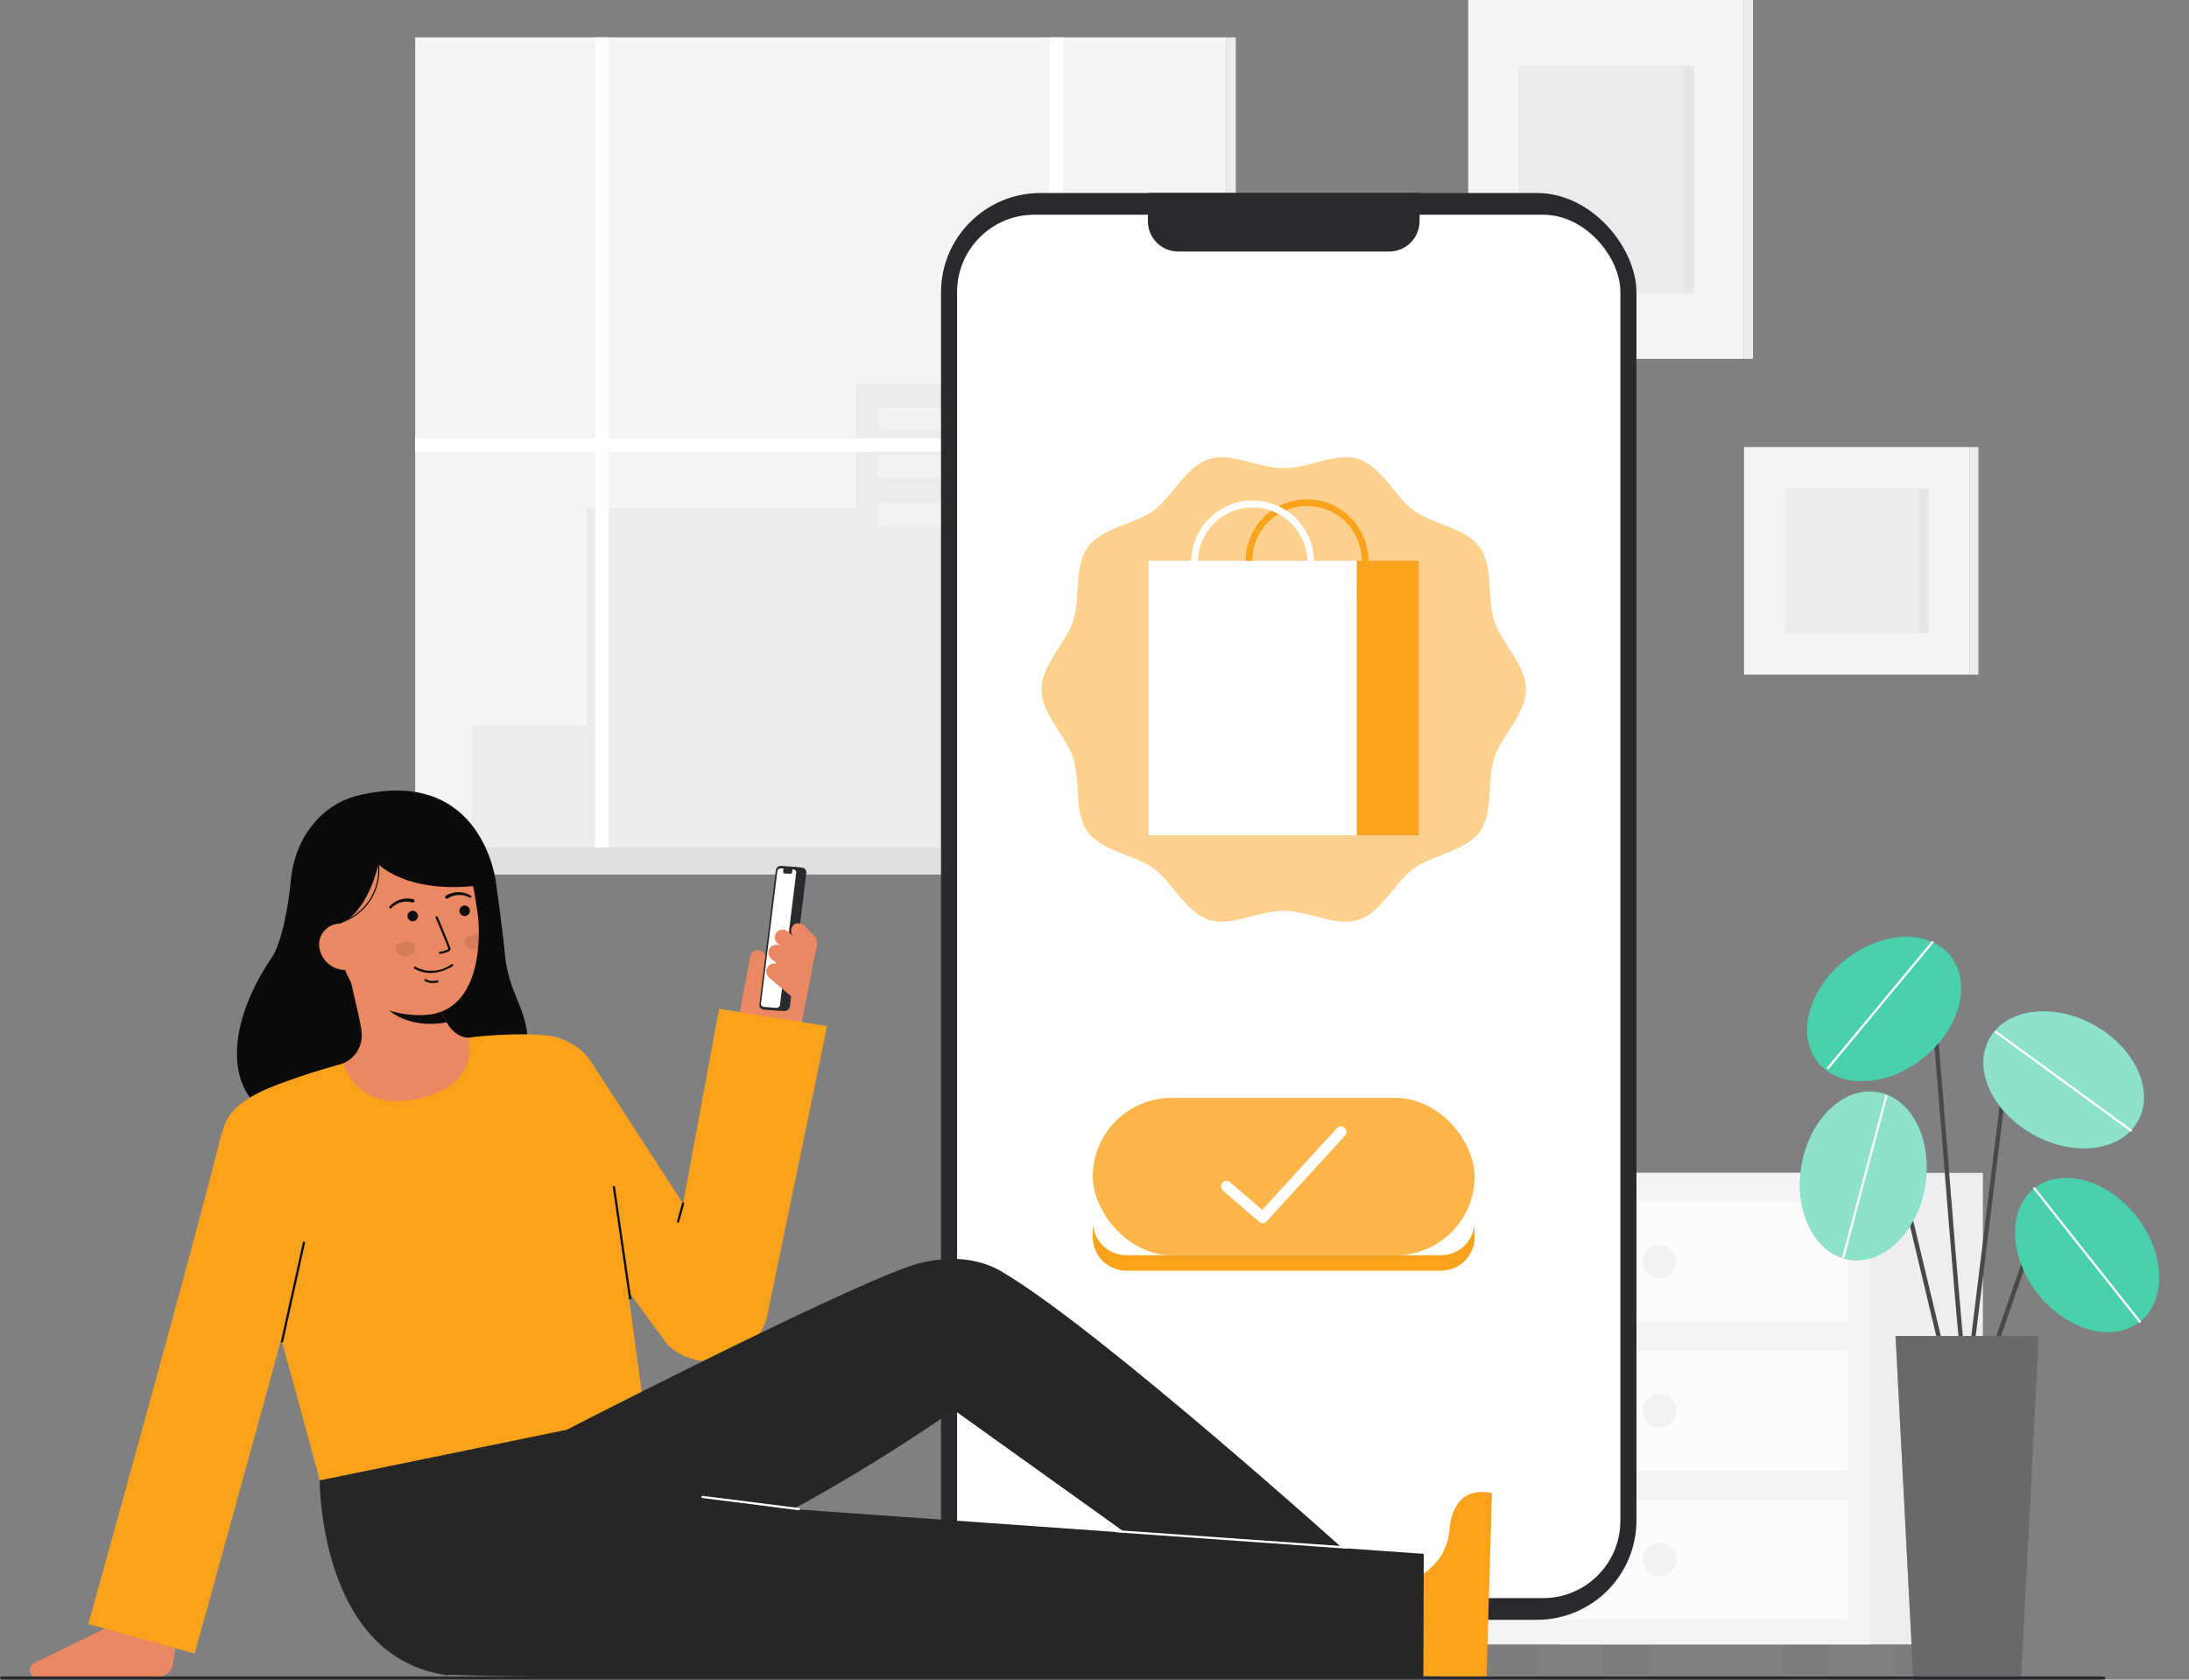
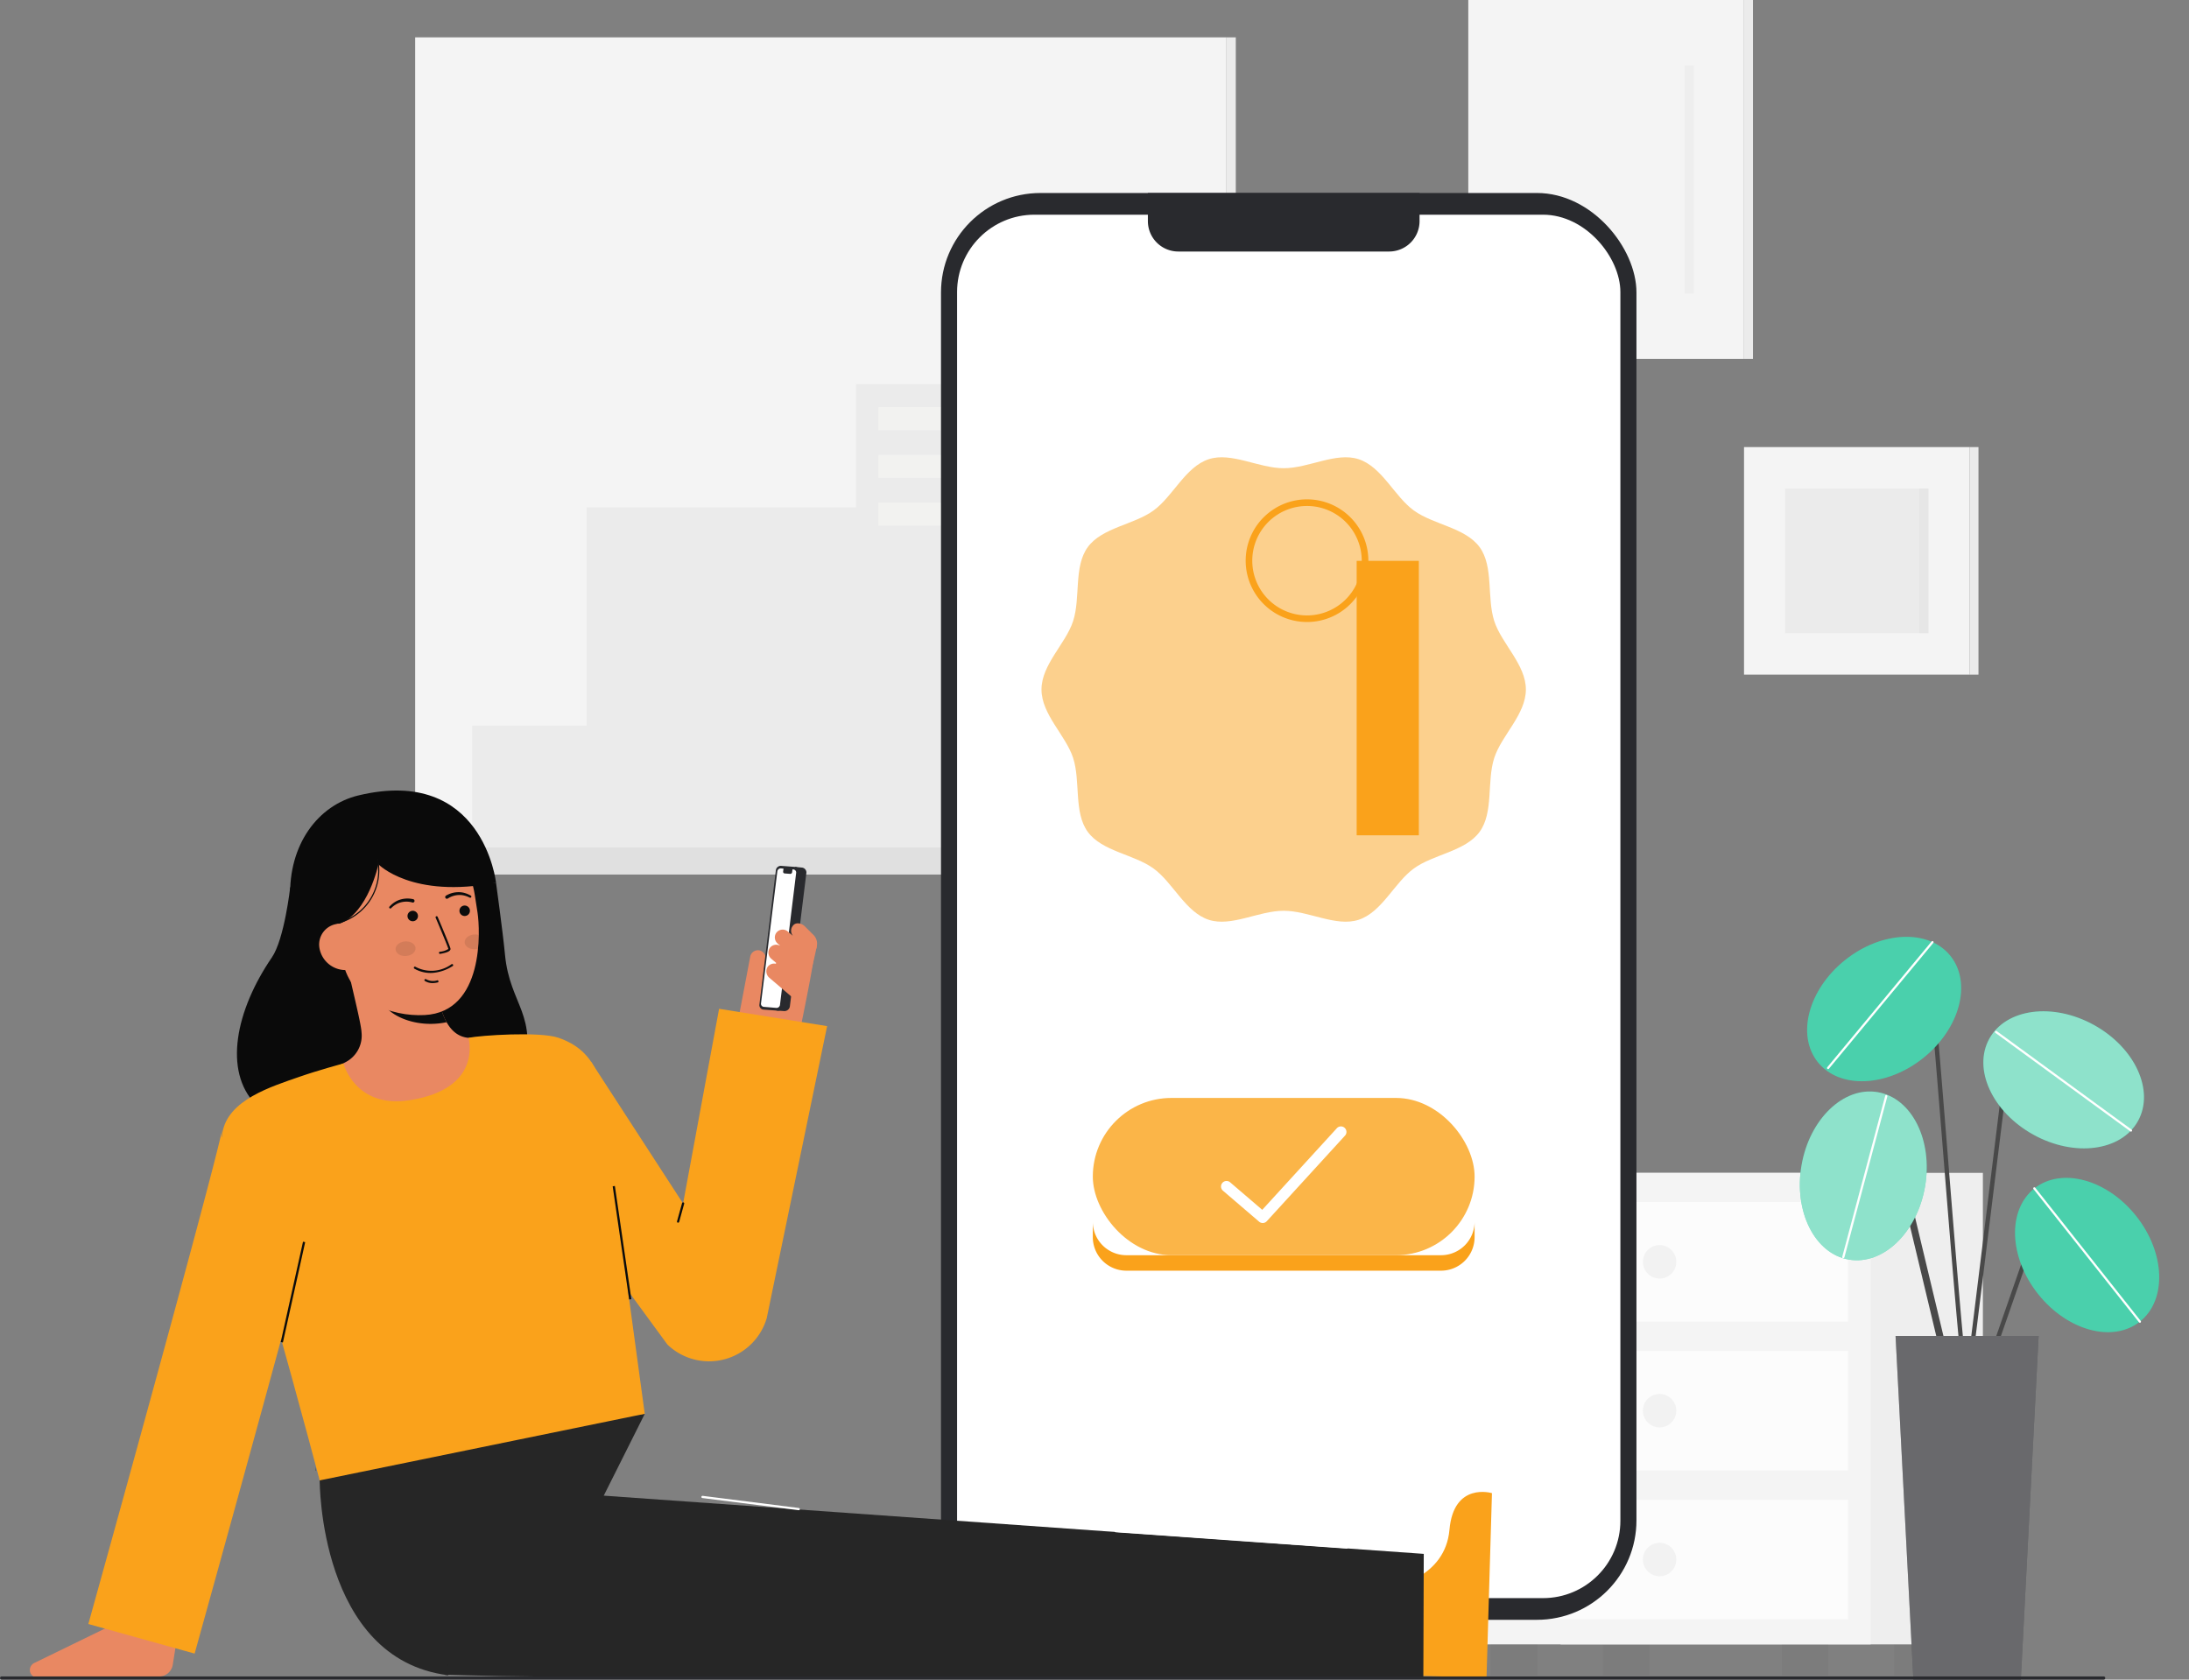
<svg xmlns="http://www.w3.org/2000/svg" width="198.059" height="152" viewBox="0 0 198.059 152">
  <rect x="0" y="0" width="198.059" height="152" fill="#808080" stroke="none" />
  <g id="Group_291" data-name="Group 291" transform="translate(-30 -698)">
    <g id="Verhoogde_klantbetrokkenheid" data-name="Verhoogde klantbetrokkenheid" transform="translate(30.027 698)">
      <g id="Group_277" data-name="Group 277" transform="translate(132.822)">
        <rect id="Rectangle_165" data-name="Rectangle 165" width="24.948" height="32.474" fill="#f4f4f4" />
        <rect id="Rectangle_166" data-name="Rectangle 166" width="0.809" height="32.474" transform="translate(25.758 32.474) rotate(180)" fill="#f4f4f4" />
        <rect id="Rectangle_167" data-name="Rectangle 167" width="0.809" height="32.474" transform="translate(25.758 32.474) rotate(180)" fill="#292a2e" opacity="0.05" />
-         <rect id="Rectangle_168" data-name="Rectangle 168" width="15.859" height="20.643" transform="translate(4.545 5.915)" fill="#292a2e" opacity="0.05" />
        <rect id="Rectangle_169" data-name="Rectangle 169" width="0.827" height="20.643" transform="translate(19.577 5.915)" fill="#292a2e" opacity="0.03" />
        <rect id="Rectangle_170" data-name="Rectangle 170" width="20.404" height="20.591" transform="translate(24.949 40.459)" fill="#f4f4f4" />
        <rect id="Rectangle_171" data-name="Rectangle 171" width="12.97" height="13.089" transform="translate(28.666 44.21)" fill="#292a2e" opacity="0.05" />
        <rect id="Rectangle_172" data-name="Rectangle 172" width="0.809" height="20.591" transform="translate(46.162 61.05) rotate(180)" fill="#f4f4f4" />
        <rect id="Rectangle_173" data-name="Rectangle 173" width="0.809" height="20.591" transform="translate(46.162 61.05) rotate(180)" fill="#292a2e" opacity="0.05" />
        <rect id="Rectangle_174" data-name="Rectangle 174" width="0.827" height="13.089" transform="translate(40.809 44.21)" fill="#292a2e" opacity="0.03" />
      </g>
      <g id="Group_278" data-name="Group 278" transform="translate(34.613 3.38)">
        <rect id="c_3_c" width="73.408" height="73.408" transform="translate(2.924)" fill="#f4f4f4" />
        <rect id="c_3_c-2" data-name="c_3_c" width="0.841" height="73.408" transform="translate(76.332)" fill="#f4f4f4" />
        <rect id="c_3_c-3" data-name="c_3_c" width="0.841" height="73.408" transform="translate(76.332)" fill="#292a2e" opacity="0.05" />
        <path id="c_3_c-4" data-name="c_3_c" d="M264.447,193.295V174.089H248.714v11.158h-24.37V205H213.987v11.115H278.7V193.295Z" transform="translate(-205.898 -142.711)" fill="#292a2e" opacity="0.05" />
        <g id="c_3_wh" transform="translate(44.836 33.463)">
          <rect id="c_3_wh-2" data-name="c_3_wh" width="11.457" height="2.085" fill="#fffffa" opacity="0.34" />
          <rect id="c_3_wh-3" data-name="c_3_wh" width="11.457" height="2.085" transform="translate(0 4.321)" fill="#fffffa" opacity="0.34" />
          <rect id="c_3_wh-4" data-name="c_3_wh" width="11.457" height="2.085" transform="translate(0 8.643)" fill="#fffffa" opacity="0.34" />
        </g>
        <g id="c_3_wh-5" data-name="c_3_wh" transform="translate(60.951 52.608)">
          <rect id="c_3_wh-6" data-name="c_3_wh" width="2.112" height="2.085" transform="translate(7.707)" fill="#fffffa" opacity="0.34" />
          <rect id="c_3_wh-7" data-name="c_3_wh" width="2.112" height="2.085" transform="translate(7.707 4.321)" fill="#fffffa" opacity="0.34" />
          <rect id="c_3_wh-8" data-name="c_3_wh" width="2.112" height="2.085" transform="translate(7.707 8.643)" fill="#fffffa" opacity="0.34" />
          <rect id="c_3_wh-9" data-name="c_3_wh" width="2.112" height="2.085" transform="translate(3.801)" fill="#fffffa" opacity="0.34" />
          <rect id="c_3_wh-10" data-name="c_3_wh" width="2.112" height="2.085" transform="translate(3.801 4.321)" fill="#fffffa" opacity="0.34" />
          <rect id="c_3_wh-11" data-name="c_3_wh" width="2.112" height="2.085" transform="translate(3.801 8.643)" fill="#fffffa" opacity="0.34" />
          <rect id="c_3_wh-12" data-name="c_3_wh" width="2.112" height="2.085" fill="#fffffa" opacity="0.34" />
          <rect id="c_3_wh-13" data-name="c_3_wh" width="2.112" height="2.085" transform="translate(0 4.321)" fill="#fffffa" opacity="0.34" />
          <rect id="c_3_wh-14" data-name="c_3_wh" width="2.112" height="2.085" transform="translate(0 8.643)" fill="#fffffa" opacity="0.34" />
        </g>
-         <path id="Path_630" data-name="Path 630" d="M261.526,53.222H246.755V16.93h-1.222V53.222h-39.9V16.93h-1.222V53.222h-16.3v1.222h16.3V90.338h1.222V54.444h39.9V90.338h1.222V54.444h14.771Z" transform="translate(-185.194 -16.93)" fill="#fff" />
        <rect id="c_3_c-5" data-name="c_3_c" width="79.256" height="2.441" transform="translate(0 73.319)" fill="#f4f4f4" />
        <rect id="c_3_c-6" data-name="c_3_c" width="79.256" height="2.441" transform="translate(0 73.319)" fill="#292a2e" opacity="0.1" />
        <rect id="c_3_c-7" data-name="c_3_c" width="1.144" height="2.441" transform="translate(79.257 73.319)" fill="#292a2e" opacity="0.1" />
        <rect id="c_3_c-8" data-name="c_3_c" width="1.144" height="2.441" transform="translate(79.257 73.319)" fill="#292a2e" opacity="0.1" />
      </g>
      <g id="Group_281" data-name="Group 281" transform="translate(131.028 106.138)">
        <g id="Group_279" data-name="Group 279" transform="translate(13.991 42.668)">
          <rect id="Rectangle_175" data-name="Rectangle 175" width="4.193" height="2.8" fill="#292a2e" opacity="0.05" />
          <rect id="Rectangle_176" data-name="Rectangle 176" width="4.193" height="2.8" transform="translate(26.325)" fill="#292a2e" opacity="0.05" />
        </g>
        <rect id="Rectangle_177" data-name="Rectangle 177" width="38.206" height="42.668" transform="translate(10.147)" fill="#f4f4f4" />
        <rect id="Rectangle_178" data-name="Rectangle 178" width="38.206" height="42.668" transform="translate(10.147)" fill="#292a2e" opacity="0.03" />
        <rect id="Rectangle_179" data-name="Rectangle 179" width="38.206" height="42.668" fill="#f4f4f4" />
        <g id="Group_280" data-name="Group 280" transform="translate(3.844 42.668)">
          <rect id="Rectangle_180" data-name="Rectangle 180" width="4.193" height="2.8" fill="#292a2e" opacity="0.05" />
          <rect id="Rectangle_181" data-name="Rectangle 181" width="4.193" height="2.8" transform="translate(26.325)" fill="#292a2e" opacity="0.05" />
        </g>
        <rect id="Rectangle_182" data-name="Rectangle 182" width="34.095" height="10.822" transform="translate(2.055 2.638)" fill="#fff" opacity="0.7" />
        <rect id="Rectangle_183" data-name="Rectangle 183" width="34.095" height="10.822" transform="translate(2.055 16.109)" fill="#fff" opacity="0.7" />
        <rect id="Rectangle_184" data-name="Rectangle 184" width="34.095" height="10.822" transform="translate(2.055 29.579)" fill="#fff" opacity="0.7" />
        <circle id="Ellipse_60" data-name="Ellipse 60" cx="1.514" cy="1.514" r="1.514" transform="translate(17.589 6.535)" fill="#292a2e" opacity="0.05" />
        <circle id="Ellipse_61" data-name="Ellipse 61" cx="1.514" cy="1.514" r="1.514" transform="translate(17.589 20.006)" fill="#292a2e" opacity="0.05" />
        <circle id="Ellipse_62" data-name="Ellipse 62" cx="1.514" cy="1.514" r="1.514" transform="translate(17.589 33.476)" fill="#292a2e" opacity="0.05" />
      </g>
      <g id="Group_283" data-name="Group 283" transform="translate(83.753 16.099)">
        <rect id="Rectangle_191" data-name="Rectangle 191" width="62.924" height="129.118" rx="9" transform="translate(1.361 1.366)" fill="#292a2e" />
        <rect id="Rectangle_186" data-name="Rectangle 186" width="60.015" height="125.191" rx="7" transform="translate(2.816 3.33)" fill="#fff" />
        <path id="Path_631" data-name="Path 631" d="M520.146,87.478h24.583v2.544a2.751,2.751,0,0,1-2.751,2.752H522.9a2.751,2.751,0,0,1-2.751-2.751Z" transform="translate(-500.069 -86.112)" fill="#292a2e" />
        <rect id="Rectangle_187" data-name="Rectangle 187" width="34.544" height="14.231" rx="7.115" transform="translate(15.097 83.258)" fill="#faa21b" opacity="0.8" />
        <path id="Path_632" data-name="Path 632" d="M529.743,553.7v1.4a3.037,3.037,0,0,1-3.038,3.037H498.237A3.037,3.037,0,0,1,495.2,555.1v-1.4a3.037,3.037,0,0,0,3.037,3.037h28.469a3.037,3.037,0,0,0,3.037-3.037Z" transform="translate(-480.103 -459.247)" fill="#faa21b" />
        <path id="Path_633" data-name="Path 633" d="M557.136,519.388a.5.5,0,0,1-.325-.12l-3.259-2.793a.5.5,0,1,1,.65-.759l2.891,2.478,6.729-7.362a.5.5,0,1,1,.737.673l-7.054,7.718A.5.5,0,0,1,557.136,519.388Z" transform="translate(-526.666 -424.811)" fill="#fff" />
        <g id="Group_282" data-name="Group 282" transform="translate(10.457 25.281)" opacity="0.5">
          <path id="Path_634" data-name="Path 634" d="M515.787,228.271c0,2.262-2.2,4.149-2.861,6.189-.687,2.116-.041,4.93-1.323,6.69-1.294,1.778-4.179,2.028-5.957,3.322-1.761,1.281-2.882,3.955-5,4.642-2.041.663-4.51-.819-6.773-.819s-4.732,1.482-6.772.819c-2.116-.687-3.237-3.36-5-4.642-1.779-1.294-4.663-1.544-5.957-3.322-1.281-1.761-.636-4.575-1.323-6.69-.663-2.041-2.861-3.928-2.861-6.189s2.2-4.149,2.861-6.189c.687-2.115.041-4.93,1.323-6.69,1.294-1.778,4.179-2.028,5.957-3.322,1.761-1.281,2.882-3.955,5-4.642,2.041-.663,4.511.819,6.773.819s4.732-1.482,6.773-.819c2.116.687,3.237,3.36,5,4.642,1.778,1.294,4.663,1.544,5.957,3.322,1.281,1.761.636,4.575,1.323,6.69C513.588,224.122,515.787,226.009,515.787,228.271Z" transform="translate(-471.964 -207.256)" fill="#faa21b" />
        </g>
        <rect id="Rectangle_188" data-name="Rectangle 188" width="5.625" height="24.836" transform="translate(44.595 59.491) rotate(180)" fill="#faa21b" />
        <path id="Path_635" data-name="Path 635" d="M570.016,237.422a5.55,5.55,0,1,1,5.551-5.55A5.55,5.55,0,0,1,570.016,237.422Zm0-10.5a4.952,4.952,0,1,0,4.952,4.952,4.952,4.952,0,0,0-4.952-4.952Z" transform="translate(-535.539 -197.233)" fill="#faa21b" />
-         <path id="Path_636" data-name="Path 636" d="M535.434,231.889v-.018a5.551,5.551,0,0,0-11.1,0v.018h-3.864v24.836H539.3V231.889Zm-10.5-.018a4.952,4.952,0,0,1,9.9,0v.018h-9.9a.17.17,0,0,0,0-.018Z" transform="translate(-500.327 -197.233)" fill="#fff" />
      </g>
      <path id="Path_637" data-name="Path 637" d="M26.839,738.311l-.432,2.735a1.268,1.268,0,0,1-1.24,1.07l-11,.107a.7.7,0,0,1-.311-1.322l6.6-3.216Z" transform="translate(-10.801 -590.401)" fill="#e98862" />
      <g id="Group_284" data-name="Group 284" transform="translate(160.904 82.079)">
        <path id="Path_638" data-name="Path 638" d="M864.563,480.2a.2.2,0,0,1-.141-.058c-.281-.281-.74-5.442-1.975-20.809-.505-6.288-.983-12.227-1.331-15.836-.025-.258-.125-.288-.158-.3-.476-.142-1.927,1-2.737,2a.2.2,0,1,1-.311-.251c.535-.662,2.28-2.4,3.162-2.133a.652.652,0,0,1,.44.642c.349,3.612.826,9.553,1.331,15.842.751,9.338,1.6,19.917,1.88,20.583a.2.2,0,0,1-.162.316Z" transform="translate(-847.512 -436.459)" fill="#494949" />
        <ellipse id="Ellipse_63" data-name="Ellipse 63" cx="7.688" cy="5.67" rx="7.688" ry="5.67" transform="translate(0 9.617) rotate(-38.715)" fill="#1dc497" />
        <ellipse id="Ellipse_64" data-name="Ellipse 64" cx="7.688" cy="5.67" rx="7.688" ry="5.67" transform="translate(0 9.617) rotate(-38.715)" fill="#fff" opacity="0.2" />
        <path id="Path_639" data-name="Path 639" d="M828.016,438.1a.1.1,0,0,1-.077-.164l9.442-11.386a.1.1,0,0,1,.154.128l-9.442,11.386A.1.1,0,0,1,828.016,438.1Z" transform="translate(-823.542 -423.432)" fill="#fff" />
        <path id="Path_640" data-name="Path 640" d="M900.921,570.881a.193.193,0,0,1-.066-.011.2.2,0,0,1-.123-.254l3.547-10.2a1.9,1.9,0,0,1,3.1-.748l1.875,1.791a.2.2,0,1,1-.276.289l-1.875-1.791a1.5,1.5,0,0,0-2.448.591l-3.547,10.2A.2.2,0,0,1,900.921,570.881Z" transform="translate(-881.811 -529.585)" fill="#494949" />
        <ellipse id="Ellipse_65" data-name="Ellipse 65" cx="5.67" cy="7.688" rx="5.67" ry="7.688" transform="translate(18.693 28.984) rotate(-38.363)" fill="#1dc497" />
-         <path id="Path_641" data-name="Path 641" d="M843.367,522.007a.2.2,0,0,1-.194-.153l-5.952-24.886a.948.948,0,0,0-1.64-.4l-1.835,2.119a.2.2,0,0,1-.3-.261l1.835-2.12a1.348,1.348,0,0,1,2.33.569l5.952,24.886a.2.2,0,0,1-.148.241A.206.206,0,0,1,843.367,522.007Z" transform="translate(-827.928 -478.92)" fill="#494949" />
+         <path id="Path_641" data-name="Path 641" d="M843.367,522.007a.2.2,0,0,1-.194-.153l-5.952-24.886a.948.948,0,0,0-1.64-.4l-1.835,2.119l1.835-2.12a1.348,1.348,0,0,1,2.33.569l5.952,24.886a.2.2,0,0,1-.148.241A.206.206,0,0,1,843.367,522.007Z" transform="translate(-827.928 -478.92)" fill="#494949" />
        <ellipse id="Ellipse_66" data-name="Ellipse 66" cx="7.688" cy="5.67" rx="7.688" ry="5.67" transform="translate(0.761 30.94) rotate(-80.189)" fill="#1dc497" />
        <path id="Path_642" data-name="Path 642" d="M890.606,499.374l-.025,0a.2.2,0,0,1-.174-.222l3.8-30.859a1.758,1.758,0,0,1,3.063-.949l4.344,4.92a.2.2,0,0,1-.3.264l-4.344-4.92a1.359,1.359,0,0,0-2.367.733L890.8,499.2A.2.2,0,0,1,890.606,499.374Z" transform="translate(-873.556 -455.637)" fill="#494949" />
        <ellipse id="Ellipse_67" data-name="Ellipse 67" cx="5.67" cy="7.688" rx="5.67" ry="7.688" transform="translate(16.316 16.879) rotate(-61.051)" fill="#1dc497" />
        <ellipse id="Ellipse_68" data-name="Ellipse 68" cx="5.67" cy="7.688" rx="5.67" ry="7.688" transform="translate(18.693 28.984) rotate(-38.363)" fill="#fff" opacity="0.2" />
        <ellipse id="Ellipse_69" data-name="Ellipse 69" cx="7.688" cy="5.67" rx="7.688" ry="5.67" transform="translate(0.761 30.94) rotate(-80.189)" fill="#fff" opacity="0.5" />
        <ellipse id="Ellipse_70" data-name="Ellipse 70" cx="5.67" cy="7.688" rx="5.67" ry="7.688" transform="translate(16.316 16.879) rotate(-61.051)" fill="#fff" opacity="0.5" />
        <path id="Path_643" data-name="Path 643" d="M870.323,636.6H860.6L858.989,605.5h12.945Z" transform="translate(-848.411 -566.683)" fill="#292a2e" />
        <path id="Path_644" data-name="Path 644" d="M870.323,636.6H860.6L858.989,605.5h12.945Z" transform="translate(-848.411 -566.683)" fill="#fff" opacity="0.3" />
        <path id="Path_645" data-name="Path 645" d="M931.043,550.39a.1.1,0,0,1-.078-.038L921.422,538.3a.1.1,0,1,1,.156-.124l9.544,12.057a.1.1,0,0,1-.078.162Z" transform="translate(-898.361 -512.77)" fill="#fff" />
        <path id="Path_646" data-name="Path 646" d="M916.333,476.352a.1.1,0,0,1-.059-.02l-12.212-8.917a.1.1,0,1,1,.118-.161l12.212,8.919a.1.1,0,0,1-.059.18Z" transform="translate(-884.451 -456.026)" fill="#fff" />
        <path id="Path_647" data-name="Path 647" d="M834.912,511.064a.1.1,0,0,1-.026,0,.1.1,0,0,1-.071-.122l3.888-14.566a.1.1,0,0,1,.122-.071.1.1,0,0,1,.071.122l-3.886,14.566A.1.1,0,0,1,834.912,511.064Z" transform="translate(-829.061 -479.288)" fill="#fff" />
      </g>
      <g id="Group_290" data-name="Group 290" transform="translate(7.966 71.538)">
        <path id="Path_648" data-name="Path 648" d="M144.851,646.827s-.074,16.136,11.6,17.63L167.447,654.4l6.816-13.595-25.511,2.815Z" transform="translate(-123.918 -584.398)" fill="#262626" />
        <path id="Path_649" data-name="Path 649" d="M142.97,665.388l-.035.009S142.822,664.713,142.97,665.388Z" transform="translate(-122.352 -603.838)" fill="#333" />
        <g id="Group_287" data-name="Group 287" transform="translate(58.862 6.816)">
          <path id="Path_650" data-name="Path 650" d="M341.6,425.768c0-.007-.008-.012-.011-.018l.14-.205a.728.728,0,0,0-.062-.918.711.711,0,0,0-1.1.094l-.324.473s0-.006,0-.007-.008,0-.011,0a.71.71,0,0,0-.258-.848c-.328-.258-.78-.016-.989.289l-1.93,2.715.18-.943a.739.739,0,0,0-.521-.862.711.711,0,0,0-.868.558l-.977,5.148a2.362,2.362,0,0,0,1.814,2.747h0a3.579,3.579,0,0,0,3.72-1.474S341.854,425.53,341.6,425.768Z" transform="translate(-334.821 -417.881)" fill="#e98862" />
          <g id="Group_286" data-name="Group 286" transform="translate(1.855)">
            <path id="Path_651" data-name="Path 651" d="M353.509,392.925l.587.057a.449.449,0,0,1,.427.487l-1.495,12.087a.5.5,0,0,1-.548.413l-.672-.049Z" transform="translate(-350.272 -392.828)" fill="#292a2e" />
            <g id="Group_285" data-name="Group 285">
              <path id="Path_652" data-name="Path 652" d="M345.756,405.546l-1.245-.094a.407.407,0,0,1-.4-.442l1.494-12.192a.455.455,0,0,1,.5-.374l1.245.094a.407.407,0,0,1,.4.442l-1.494,12.192A.456.456,0,0,1,345.756,405.546Z" transform="translate(-344.113 -392.441)" fill="#292a2e" />
              <path id="Path_653" data-name="Path 653" d="M346.19,406.209l-1.1-.091a.28.28,0,0,1-.273-.3l1.482-11.973a.313.313,0,0,1,.341-.257l1.088.092a.279.279,0,0,1,.273.3l-1.467,11.972A.313.313,0,0,1,346.19,406.209Z" transform="translate(-344.674 -393.356)" fill="#fff" />
              <path id="Path_654" data-name="Path 654" d="M355.493,393.781l-.483-.037a.15.15,0,0,1-.146-.163l.046-.371.812.061-.046.371A.168.168,0,0,1,355.493,393.781Z" transform="translate(-352.717 -393.056)" fill="#292a2e" />
            </g>
          </g>
          <path id="Path_655" data-name="Path 655" d="M347.358,422.485a.709.709,0,0,1,.754-.321.064.064,0,0,1,.011-.036.063.063,0,0,1,.06-.019l-.459-.392a.738.738,0,0,1-.163-.955.71.71,0,0,1,.921-.241.085.085,0,0,1,.006-.02l-.189-.161a.728.728,0,0,1-.18-.9.711.711,0,0,1,1.083-.2l.436.372s0-.006,0-.008.007,0,.01-.005a.71.71,0,0,1,.028-.886c.249-.334.749-.22,1.031.021l.829.827a1.1,1.1,0,0,1,.3.991c-.305,1.534-1.2,5.52-2.1,4.752l-2.216-1.89A.761.761,0,0,1,347.358,422.485Z" transform="translate(-344.783 -413.302)" fill="#e98862" />
        </g>
        <path id="Path_656" data-name="Path 656" d="M253.925,457.232l-3.257,17.622-8.324-12.83-6.36,7.471,13.264,18.118.112.105a5.437,5.437,0,0,0,8.88-2.507L263.7,458.8Z" transform="translate(-196.856 -437.48)" fill="#faa21b" />
        <path id="Path_657" data-name="Path 657" d="M306.868,546.827a.1.1,0,0,1-.027,0,.1.1,0,0,1-.07-.123l.452-1.634a.1.1,0,1,1,.192.053l-.452,1.633A.1.1,0,0,1,306.868,546.827Z" transform="translate(-253.507 -507.72)" fill="#0c0c0c" />
        <g id="Group_289" data-name="Group 289" transform="translate(12.064)">
          <g id="Group_288" data-name="Group 288" transform="translate(1.383)">
            <path id="Path_658" data-name="Path 658" d="M112.179,400.5s-.524,4.69-1.659,6.349c-3.267,4.777-4.4,10.266-1.475,13.29s22.382,3.936,24.154-2.641c1.491-5.537-1.145-6.257-1.587-10.9-.2-2.1-.811-6.513-.811-6.513" transform="translate(-107.361 -391.745)" fill="#0a0a0a" />
            <path id="sk" d="M162.692,443.85c-.034,0,.844,6.143-6.312,7.059-4.954.634-7.754-4.185-7.865-4.162.5-.22,1.332-.6,1.564-.736a2.7,2.7,0,0,0,1.488-2.737c-.034-.889-1.178-5.238-1.281-6.124l7.831.137c.272,1.859.412,6.268,3.135,6.5C161.7,443.819,162.187,443.84,162.692,443.85Z" transform="translate(-140.298 -421.407)" fill="#e98862" />
            <path id="sh" d="M179.748,444.1a5.532,5.532,0,0,1-.463-1.116,12.648,12.648,0,0,1-.505-2.713,8.38,8.38,0,0,1-4.51-.965c-.034.542-.339,2.943-.027,3.387C174.831,443.534,177.022,444.659,179.748,444.1Z" transform="translate(-160.777 -423.133)" fill="#0c0c0c" />
            <path id="Path_659" data-name="Path 659" d="M159.592,390.952c-3.024.157-6.866-1.222-7.493-5.268l-.566-3.65c-.628-4.045.988-7.655,4.8-8.246h0c3.809-.591,7.165,2.247,7.793,6.293l.251,1.616C164.614,383.249,164.987,390.672,159.592,390.952Z" transform="translate(-142.608 -370.634)" fill="#e98862" />
            <path id="Path_660" data-name="Path 660" d="M197.737,418.612h.007a4.271,4.271,0,0,0,.458-.1c.225-.064.521-.173.489-.375-.036-.23-1.053-2.62-1.169-2.891a.1.1,0,0,0-.18.076c.434,1.018,1.131,2.69,1.156,2.845a1.74,1.74,0,0,1-.784.254.1.1,0,0,0,.022.193Z" transform="translate(-179.371 -403.829)" fill="#0c0c0c" />
            <path id="Path_661" data-name="Path 661" d="M189.189,437.814a3.977,3.977,0,0,0,1.744-.6.1.1,0,1,0-.1-.166,3.078,3.078,0,0,1-3.213.234.583.583,0,0,0-.06-.031.1.1,0,0,0-.072.181l.038.02A2.917,2.917,0,0,0,189.189,437.814Z" transform="translate(-171.441 -421.314)" fill="#0c0c0c" />
            <path id="Path_662" data-name="Path 662" d="M132.486,370.868l3.414-.51c2.6-.955,3.529-5.378,3.529-5.378s3.021,3.146,10.643,1.666c0,0-1.167-10.6-12.444-7.9-3.636.87-6.343,4.415-6.182,9.279C131.558,371.432,132.486,370.868,132.486,370.868Z" transform="translate(-126.631 -358.305)" fill="#0a0a0a" />
            <path id="Path_663" data-name="Path 663" d="M147.051,422.869a2.4,2.4,0,0,1-2.468-2.071,1.883,1.883,0,0,1,1.817-2.121l.717.683.929,3.354Z" transform="translate(-137.132 -406.623)" fill="#e98862" />
            <path id="Path_664" data-name="Path 664" d="M201.772,404.69a2.229,2.229,0,0,1,1.134-.317,1.962,1.962,0,0,1,.581.081,2.309,2.309,0,0,1,.533.232.1.1,0,0,1-.094.18l-.007,0a2.1,2.1,0,0,0-.491-.187,1.725,1.725,0,0,0-.516-.048,1.953,1.953,0,0,0-.967.313l-.009.006a.153.153,0,0,1-.171-.253Z" transform="translate(-182.864 -395.175)" fill="#0c0c0c" />
            <path id="Path_665" data-name="Path 665" d="M178.426,407.609a1.95,1.95,0,0,0-1.016-.01,1.722,1.722,0,0,0-.479.2,2.094,2.094,0,0,0-.412.325l-.006.005a.1.1,0,0,1-.144-.144,2.32,2.32,0,0,1,.439-.381,1.964,1.964,0,0,1,.531-.251,2.223,2.223,0,0,1,1.177-.036.153.153,0,0,1-.074.3l-.006,0Z" transform="translate(-162.567 -397.482)" fill="#0c0c0c" />
            <path id="Path_666" data-name="Path 666" d="M193.134,444.058a1.985,1.985,0,0,0,.333-.056.1.1,0,0,0-.048-.188,1.261,1.261,0,0,1-1.034-.106.1.1,0,0,0-.117.155A1.319,1.319,0,0,0,193.134,444.058Z" transform="translate(-175.285 -426.641)" fill="#0c0c0c" />
            <path id="Path_667" data-name="Path 667" d="M153.7,395.154l-.031-.1a4.875,4.875,0,0,0,3.429-5.7l.1-.022A4.975,4.975,0,0,1,153.7,395.154Z" transform="translate(-144.427 -383.143)" fill="#0c0c0c" />
            <ellipse id="Ellipse_71" data-name="Ellipse 71" cx="0.904" cy="0.663" rx="0.904" ry="0.663" transform="translate(14.305 13.721) rotate(-4.243)" fill="#0c0c0c" opacity="0.1" />
            <path id="Path_668" data-name="Path 668" d="M210.561,424.281c.028.365.454.631.952.594a1.244,1.244,0,0,0,.254-.046c.042-.432.063-.848.067-1.234a1.141,1.141,0,0,0-.419-.044C210.916,423.589,210.534,423.915,210.561,424.281Z" transform="translate(-189.955 -410.522)" fill="#0c0c0c" opacity="0.1" />
            <circle id="Ellipse_72" data-name="Ellipse 72" cx="0.475" cy="0.475" r="0.475" transform="translate(20.129 10.406)" fill="#0c0c0c" />
            <circle id="Ellipse_73" data-name="Ellipse 73" cx="0.475" cy="0.475" r="0.475" transform="translate(15.429 10.881)" fill="#0c0c0c" />
          </g>
          <path id="Path_669" data-name="Path 669" d="M135.7,480.732c.312,2.653,2.566,19.143,3.011,22.4L109.3,509.159c-.76-2.863-4.1-15.377-5.893-20.913-1.709-5.283-3.325-7.97-2.91-10.534.483-2.993,4.435-4.191,7-5.087,1.564-.547,3.95-1.2,3.95-1.2s1.054,4.1,5.984,3.331c6.712-1.049,5.307-5.645,5.34-5.651,1.077-.22,6.449-.586,8.137,0C135.5,470.691,135.04,475.11,135.7,480.732Z" transform="translate(-100.432 -446.73)" fill="#faa21b" />
        </g>
        <rect id="Rectangle_189" data-name="Rectangle 189" width="0.2" height="10.349" transform="translate(47.442 35.815) rotate(-8.276)" fill="#0c0c0c" />
        <path id="Path_670" data-name="Path 670" d="M49.625,559.243l-9.617-2.677c4.449-15.987,11.673-42.284,12.114-44.781a4.082,4.082,0,0,0-.047.715l9.982-.141c.014.983.022,1.577-6.294,24.648C52.73,548.083,49.656,559.132,49.625,559.243Z" transform="translate(-40.008 -481.141)" fill="#faa21b" />
        <rect id="Rectangle_190" data-name="Rectangle 190" width="9.302" height="0.2" transform="translate(17.408 49.908) rotate(-77.483)" fill="#0c0c0c" />
-         <path id="Path_671" data-name="Path 671" d="M228.989,587.306s26.225-13.549,33.49-16.055c1.882-.649,5.32-1.247,8.267.477,8.792,5.141,32.01,26.073,32.01,26.073l-5.64,8.428-30.671-21.965s-14.7,10.484-27.963,15.1l-13.391-1.582Z" transform="translate(-188.137 -528.213)" fill="#262626" />
        <path id="Path_672" data-name="Path 672" d="M631.354,684.759s4.7-.763,5.086-5.129,3.845-3.314,3.845-3.314l-.492,16.711-8.35-.246Z" transform="translate(-513.287 -612.733)" fill="#faa21b" />
        <path id="Path_673" data-name="Path 673" d="M201.731,690.146s-1.4-.094,1.782.011c11.88.391,86.472.2,86.472.2l.038-11.19L201.756,672.9Z" transform="translate(-169.195 -610.089)" fill="#262626" />
        <path id="Path_674" data-name="Path 674" d="M326.609,679.291H326.6l-8.7-1.1a.1.1,0,0,1-.086-.112.1.1,0,0,1,.111-.086l8.7,1.1a.1.1,0,1,1-.012.2Z" transform="translate(-262.344 -614.166)" fill="#fff" />
        <path id="Path_675" data-name="Path 675" d="M526.069,695.174h-.007l-20.9-1.481a.1.1,0,0,1,.014-.2l20.9,1.481a.1.1,0,1,1-.007.2Z" transform="translate(-412.212 -626.571)" fill="#fff" />
      </g>
      <path id="Path_676" data-name="Path 676" d="M190.305,760.121H.126a.147.147,0,1,1,0-.294h190.18a.147.147,0,1,1,0,.294Z" transform="translate(0 -608.121)" fill="#292a2e" />
    </g>
  </g>
</svg>